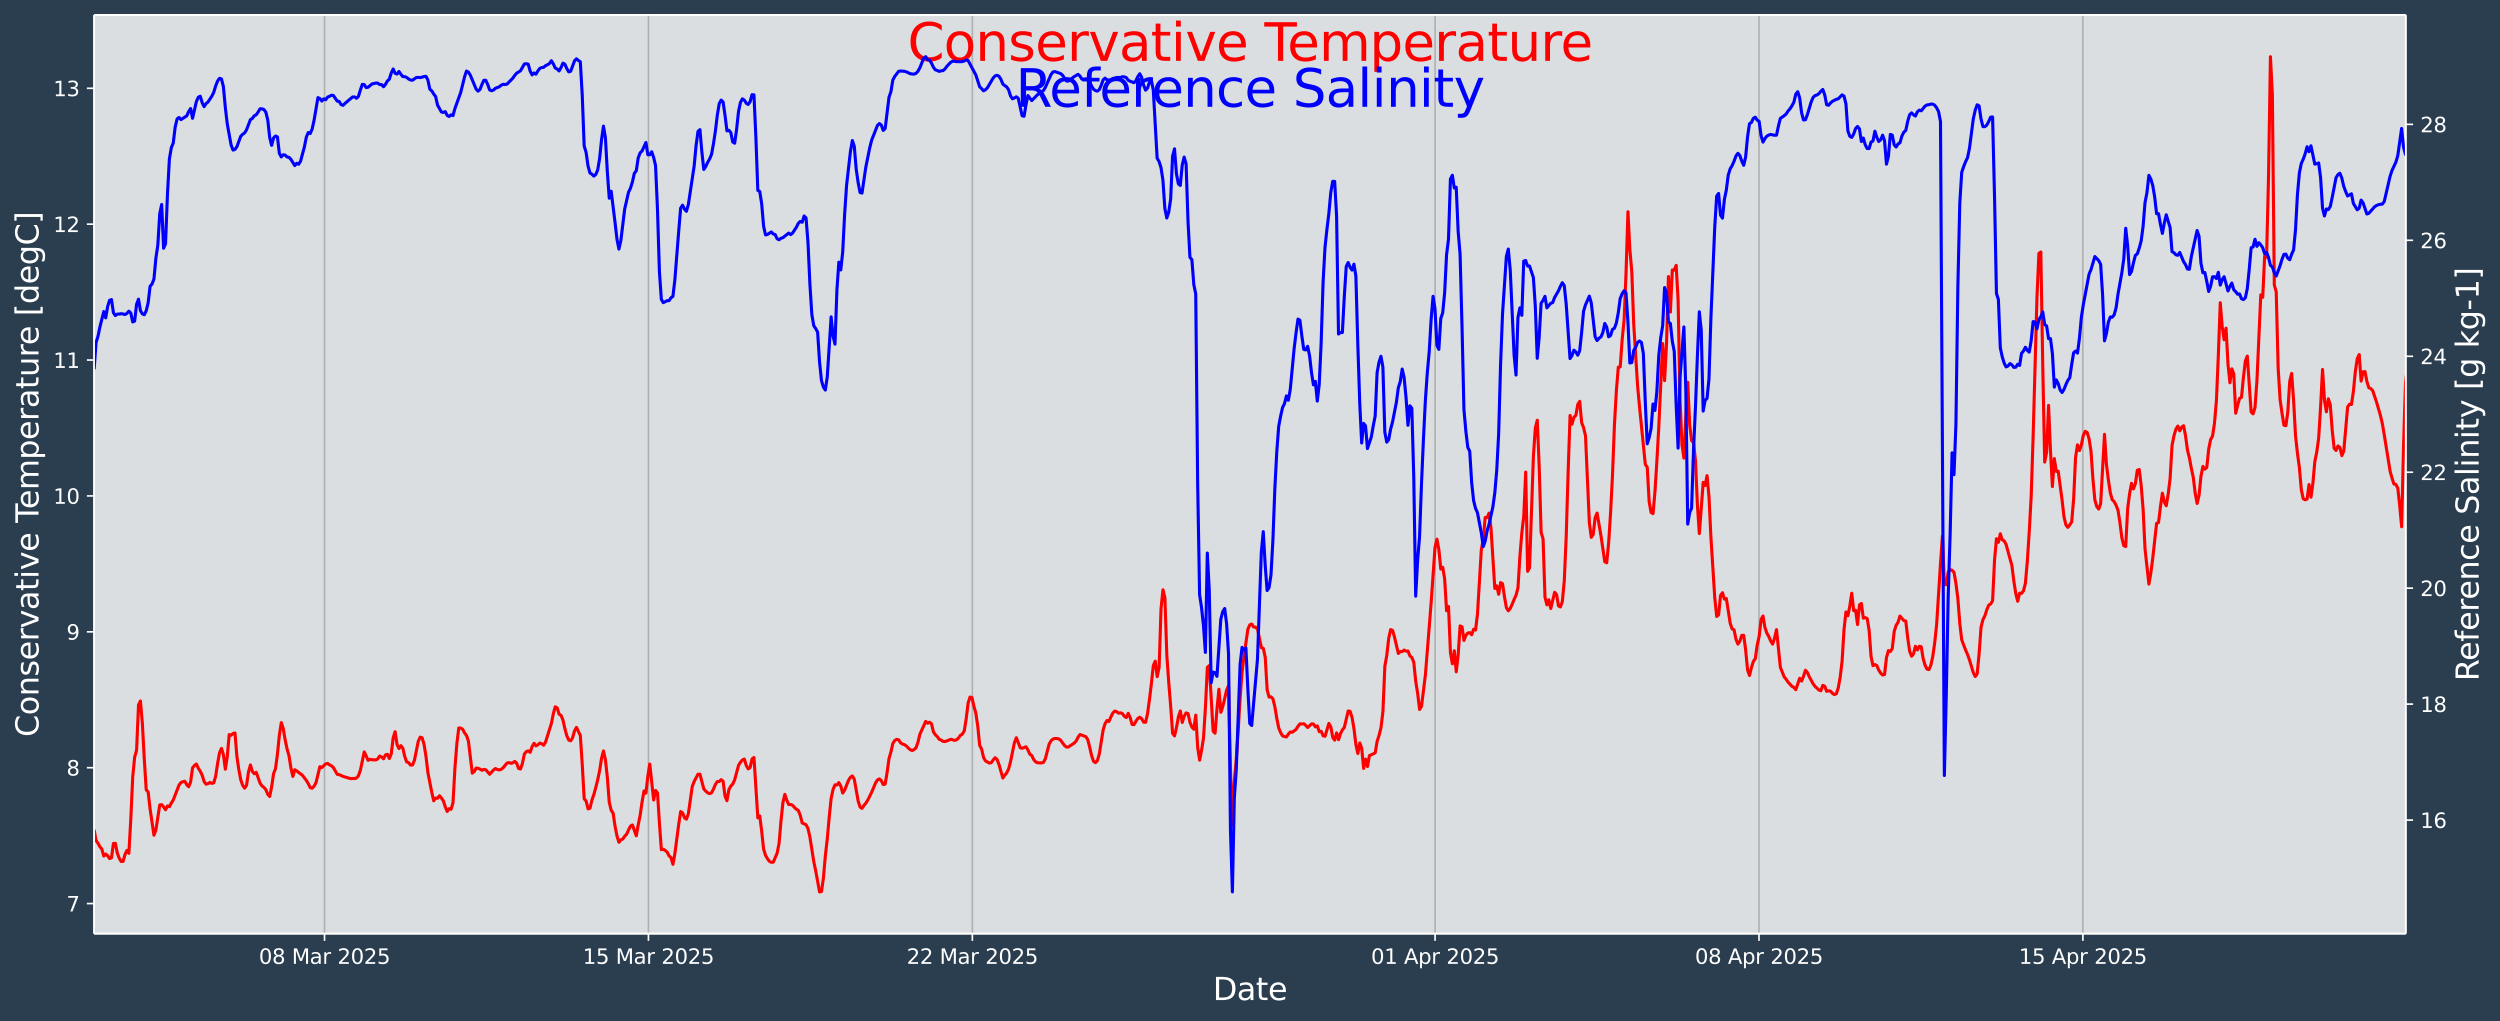
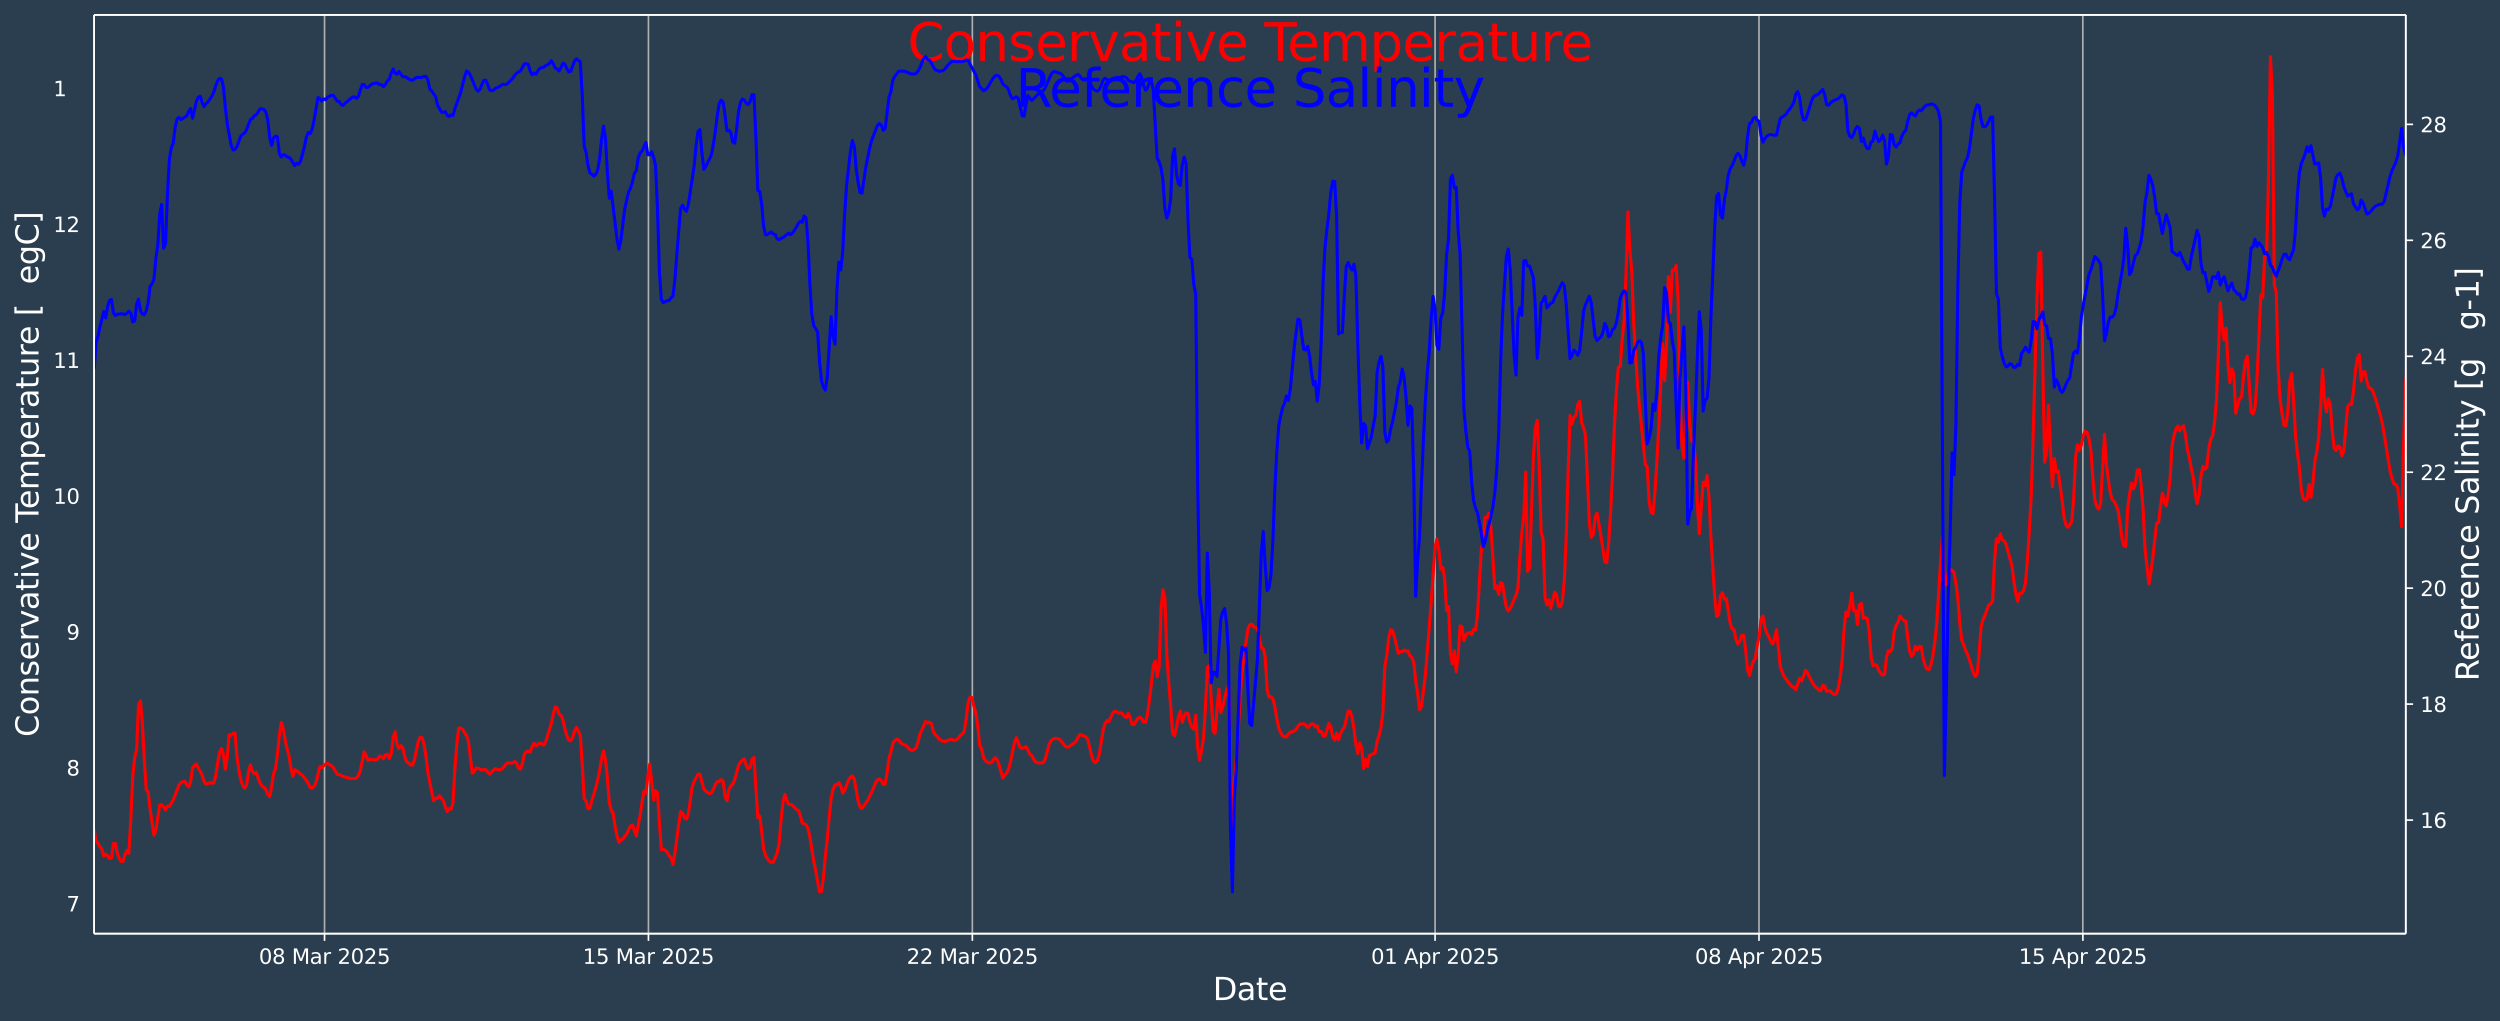
<svg xmlns="http://www.w3.org/2000/svg" xmlns:xlink="http://www.w3.org/1999/xlink" width="1206.9pt" height="493.12pt" version="1.1" viewBox="0 0 1206.9 493.12">
  <defs>
    <style type="text/css">*{stroke-linejoin: round; stroke-linecap: butt}</style>
  </defs>
  <g id="figure_1">
    <g id="patch_1">
      <path d="m0 493.12h1206.9v-493.12h-1206.9z" fill="#2b3e50" />
    </g>
    <g id="axes_1">
      <g id="patch_2">
-         <path d="m45.442 450.72h1116v-443.52h-1116z" fill="#dbdee1" />
+         <path d="m45.442 450.72h1116h-1116z" fill="#dbdee1" />
      </g>
      <g id="matplotlib.axis_1">
        <g id="xtick_1">
          <g id="line2d_1">
            <path d="m156.67 450.72v-443.52" clip-path="url(#p403ac28d02)" fill="none" stroke="#b0b0b0" stroke-linecap="square" stroke-width=".8" />
          </g>
          <g id="line2d_2">
            <defs>
              <path id="m2b1f4d4764" d="m0 0v3.5" stroke="#fff" stroke-width=".8" />
            </defs>
            <use x="156.67" y="450.72" fill="#ffffff" stroke="#ffffff" stroke-width=".8" xlink:href="#m2b1f4d4764" />
          </g>
          <g id="text_1">
            <g transform="translate(124.97 465.32) scale(.1 -.1)" fill="#fff">
              <defs>
                <path id="DejaVuSans-30" transform="scale(.016)" d="m2034 4250q-487 0-733-480-245-479-245-1442 0-959 245-1439 246-480 733-480 491 0 736 480 246 480 246 1439 0 963-246 1442-245 480-736 480zm0 500q785 0 1199-621 414-620 414-1801 0-1178-414-1799-414-620-1199-620-784 0-1198 620-414 621-414 1799 0 1181 414 1801 414 621 1198 621z" />
                <path id="DejaVuSans-38" transform="scale(.016)" d="m2034 2216q-450 0-708-241-257-241-257-662 0-422 257-663 258-241 708-241t709 242q260 243 260 662 0 421-258 662-257 241-711 241zm-631 268q-406 100-633 378-226 279-226 679 0 559 398 884 399 325 1092 325 697 0 1094-325t397-884q0-400-227-679-226-278-629-378 456-106 710-416 255-309 255-755 0-679-414-1042-414-362-1186-362-771 0-1186 362-414 363-414 1042 0 446 256 755 257 310 713 416zm-231 997q0-362 226-565 227-203 636-203 407 0 636 203 230 203 230 565 0 363-230 566-229 203-636 203-409 0-636-203-226-203-226-566z" />
                <path id="DejaVuSans-4d" transform="scale(.016)" d="m628 4666h941l1190-3175 1197 3175h941v-4666h-616v4097l-1203-3200h-634l-1203 3200v-4097h-613v4666z" />
                <path id="DejaVuSans-61" transform="scale(.016)" d="m2194 1759q-697 0-966-159t-269-544q0-306 202-486 202-179 548-179 479 0 768 339t289 901v128h-572zm1147 238v-1997h-575v531q-197-318-491-470t-719-152q-537 0-855 302-317 302-317 808 0 590 395 890 396 300 1180 300h807v57q0 397-261 614t-733 217q-300 0-585-72-284-72-546-216v532q315 122 612 182 297 61 578 61 760 0 1135-394 375-393 375-1193z" />
                <path id="DejaVuSans-72" transform="scale(.016)" d="m2631 2963q-97 56-211 82-114 27-251 27-488 0-749-317t-261-911v-1844h-578v3500h578v-544q182 319 472 473 291 155 707 155 59 0 131-8 72-7 159-23l3-590z" />
                <path id="DejaVuSans-32" transform="scale(.016)" d="m1228 531h2203v-531h-2962v531q359 372 979 998 621 627 780 809 303 340 423 576 121 236 121 464 0 372-261 606-261 235-680 235-297 0-627-103-329-103-704-313v638q381 153 712 231 332 78 607 78 725 0 1156-363 431-362 431-968 0-288-108-546-107-257-392-607-78-91-497-524-418-433-1181-1211z" />
                <path id="DejaVuSans-35" transform="scale(.016)" d="m691 4666h2478v-532h-1900v-1143q137 47 274 70 138 23 276 23 781 0 1237-428 457-428 457-1159 0-753-469-1171-469-417-1322-417-294 0-599 50-304 50-629 150v635q281-153 581-228t634-75q541 0 856 284 316 284 316 772 0 487-316 771-315 285-856 285-253 0-505-56-251-56-513-175v2344z" />
              </defs>
              <use xlink:href="#DejaVuSans-30" />
              <use transform="translate(63.623)" xlink:href="#DejaVuSans-38" />
              <use transform="translate(127.25)" xlink:href="#DejaVuSans-20" />
              <use transform="translate(159.03)" xlink:href="#DejaVuSans-4d" />
              <use transform="translate(245.31)" xlink:href="#DejaVuSans-61" />
              <use transform="translate(306.59)" xlink:href="#DejaVuSans-72" />
              <use transform="translate(347.71)" xlink:href="#DejaVuSans-20" />
              <use transform="translate(379.49)" xlink:href="#DejaVuSans-32" />
              <use transform="translate(443.12)" xlink:href="#DejaVuSans-30" />
              <use transform="translate(506.74)" xlink:href="#DejaVuSans-32" />
              <use transform="translate(570.36)" xlink:href="#DejaVuSans-35" />
            </g>
          </g>
        </g>
        <g id="xtick_2">
          <g id="line2d_3">
            <path d="m313.04 450.72v-443.52" clip-path="url(#p403ac28d02)" fill="none" stroke="#b0b0b0" stroke-linecap="square" stroke-width=".8" />
          </g>
          <g id="line2d_4">
            <use x="313.04" y="450.72" fill="#ffffff" stroke="#ffffff" stroke-width=".8" xlink:href="#m2b1f4d4764" />
          </g>
          <g id="text_2">
            <g transform="translate(281.34 465.32) scale(.1 -.1)" fill="#fff">
              <defs>
                <path id="DejaVuSans-31" transform="scale(.016)" d="m794 531h1031v3560l-1122-225v575l1116 225h631v-4135h1031v-531h-2687v531z" />
              </defs>
              <use xlink:href="#DejaVuSans-31" />
              <use transform="translate(63.623)" xlink:href="#DejaVuSans-35" />
              <use transform="translate(127.25)" xlink:href="#DejaVuSans-20" />
              <use transform="translate(159.03)" xlink:href="#DejaVuSans-4d" />
              <use transform="translate(245.31)" xlink:href="#DejaVuSans-61" />
              <use transform="translate(306.59)" xlink:href="#DejaVuSans-72" />
              <use transform="translate(347.71)" xlink:href="#DejaVuSans-20" />
              <use transform="translate(379.49)" xlink:href="#DejaVuSans-32" />
              <use transform="translate(443.12)" xlink:href="#DejaVuSans-30" />
              <use transform="translate(506.74)" xlink:href="#DejaVuSans-32" />
              <use transform="translate(570.36)" xlink:href="#DejaVuSans-35" />
            </g>
          </g>
        </g>
        <g id="xtick_3">
          <g id="line2d_5">
            <path d="m469.41 450.72v-443.52" clip-path="url(#p403ac28d02)" fill="none" stroke="#b0b0b0" stroke-linecap="square" stroke-width=".8" />
          </g>
          <g id="line2d_6">
            <use x="469.41" y="450.72" fill="#ffffff" stroke="#ffffff" stroke-width=".8" xlink:href="#m2b1f4d4764" />
          </g>
          <g id="text_3">
            <g transform="translate(437.71 465.32) scale(.1 -.1)" fill="#fff">
              <use xlink:href="#DejaVuSans-32" />
              <use transform="translate(63.623)" xlink:href="#DejaVuSans-32" />
              <use transform="translate(127.25)" xlink:href="#DejaVuSans-20" />
              <use transform="translate(159.03)" xlink:href="#DejaVuSans-4d" />
              <use transform="translate(245.31)" xlink:href="#DejaVuSans-61" />
              <use transform="translate(306.59)" xlink:href="#DejaVuSans-72" />
              <use transform="translate(347.71)" xlink:href="#DejaVuSans-20" />
              <use transform="translate(379.49)" xlink:href="#DejaVuSans-32" />
              <use transform="translate(443.12)" xlink:href="#DejaVuSans-30" />
              <use transform="translate(506.74)" xlink:href="#DejaVuSans-32" />
              <use transform="translate(570.36)" xlink:href="#DejaVuSans-35" />
            </g>
          </g>
        </g>
        <g id="xtick_4">
          <g id="line2d_7">
            <path d="m692.8 450.72v-443.52" clip-path="url(#p403ac28d02)" fill="none" stroke="#b0b0b0" stroke-linecap="square" stroke-width=".8" />
          </g>
          <g id="line2d_8">
            <use x="692.797" y="450.72" fill="#ffffff" stroke="#ffffff" stroke-width=".8" xlink:href="#m2b1f4d4764" />
          </g>
          <g id="text_4">
            <g transform="translate(661.88 465.32) scale(.1 -.1)" fill="#fff">
              <defs>
                <path id="DejaVuSans-41" transform="scale(.016)" d="m2188 4044-857-2322h1716l-859 2322zm-357 622h716l1778-4666h-656l-425 1197h-2103l-425-1197h-666l1781 4666z" />
                <path id="DejaVuSans-70" transform="scale(.016)" d="m1159 525v-1856h-578v4831h578v-531q182 312 458 463 277 152 661 152 638 0 1036-506 399-506 399-1331t-399-1332q-398-506-1036-506-384 0-661 152-276 152-458 464zm1957 1222q0 634-261 995t-717 361q-457 0-718-361t-261-995 261-995 718-361q456 0 717 361t261 995z" />
              </defs>
              <use xlink:href="#DejaVuSans-30" />
              <use transform="translate(63.623)" xlink:href="#DejaVuSans-31" />
              <use transform="translate(127.25)" xlink:href="#DejaVuSans-20" />
              <use transform="translate(159.03)" xlink:href="#DejaVuSans-41" />
              <use transform="translate(227.44)" xlink:href="#DejaVuSans-70" />
              <use transform="translate(290.92)" xlink:href="#DejaVuSans-72" />
              <use transform="translate(332.03)" xlink:href="#DejaVuSans-20" />
              <use transform="translate(363.82)" xlink:href="#DejaVuSans-32" />
              <use transform="translate(427.44)" xlink:href="#DejaVuSans-30" />
              <use transform="translate(491.06)" xlink:href="#DejaVuSans-32" />
              <use transform="translate(554.69)" xlink:href="#DejaVuSans-35" />
            </g>
          </g>
        </g>
        <g id="xtick_5">
          <g id="line2d_9">
            <path d="m849.17 450.72v-443.52" clip-path="url(#p403ac28d02)" fill="none" stroke="#b0b0b0" stroke-linecap="square" stroke-width=".8" />
          </g>
          <g id="line2d_10">
            <use x="849.167" y="450.72" fill="#ffffff" stroke="#ffffff" stroke-width=".8" xlink:href="#m2b1f4d4764" />
          </g>
          <g id="text_5">
            <g transform="translate(818.25 465.32) scale(.1 -.1)" fill="#fff">
              <use xlink:href="#DejaVuSans-30" />
              <use transform="translate(63.623)" xlink:href="#DejaVuSans-38" />
              <use transform="translate(127.25)" xlink:href="#DejaVuSans-20" />
              <use transform="translate(159.03)" xlink:href="#DejaVuSans-41" />
              <use transform="translate(227.44)" xlink:href="#DejaVuSans-70" />
              <use transform="translate(290.92)" xlink:href="#DejaVuSans-72" />
              <use transform="translate(332.03)" xlink:href="#DejaVuSans-20" />
              <use transform="translate(363.82)" xlink:href="#DejaVuSans-32" />
              <use transform="translate(427.44)" xlink:href="#DejaVuSans-30" />
              <use transform="translate(491.06)" xlink:href="#DejaVuSans-32" />
              <use transform="translate(554.69)" xlink:href="#DejaVuSans-35" />
            </g>
          </g>
        </g>
        <g id="xtick_6">
          <g id="line2d_11">
            <path d="m1005.5 450.72v-443.52" clip-path="url(#p403ac28d02)" fill="none" stroke="#b0b0b0" stroke-linecap="square" stroke-width=".8" />
          </g>
          <g id="line2d_12">
            <use x="1005.537" y="450.72" fill="#ffffff" stroke="#ffffff" stroke-width=".8" xlink:href="#m2b1f4d4764" />
          </g>
          <g id="text_6">
            <g transform="translate(974.62 465.32) scale(.1 -.1)" fill="#fff">
              <use xlink:href="#DejaVuSans-31" />
              <use transform="translate(63.623)" xlink:href="#DejaVuSans-35" />
              <use transform="translate(127.25)" xlink:href="#DejaVuSans-20" />
              <use transform="translate(159.03)" xlink:href="#DejaVuSans-41" />
              <use transform="translate(227.44)" xlink:href="#DejaVuSans-70" />
              <use transform="translate(290.92)" xlink:href="#DejaVuSans-72" />
              <use transform="translate(332.03)" xlink:href="#DejaVuSans-20" />
              <use transform="translate(363.82)" xlink:href="#DejaVuSans-32" />
              <use transform="translate(427.44)" xlink:href="#DejaVuSans-30" />
              <use transform="translate(491.06)" xlink:href="#DejaVuSans-32" />
              <use transform="translate(554.69)" xlink:href="#DejaVuSans-35" />
            </g>
          </g>
        </g>
        <g id="text_7">
          <g transform="translate(585.52 482.8) scale(.15 -.15)" fill="#fff">
            <defs>
              <path id="BitstreamVeraSans-Roman-44" transform="scale(.016)" d="m1259 4147v-3628h763q966 0 1414 437 448 438 448 1382 0 937-448 1373t-1414 436h-763zm-631 519h1297q1356 0 1990-564 635-564 635-1764 0-1207-638-1773-637-565-1987-565h-1297v4666z" />
              <path id="BitstreamVeraSans-Roman-61" transform="scale(.016)" d="m2194 1759q-697 0-966-159t-269-544q0-306 202-486 202-179 548-179 479 0 768 339t289 901v128h-572zm1147 238v-1997h-575v531q-197-318-491-470t-719-152q-537 0-855 302-317 302-317 808 0 590 395 890 396 300 1180 300h807v57q0 397-261 614t-733 217q-300 0-585-72-284-72-546-216v532q315 122 612 182 297 61 578 61 760 0 1135-394 375-393 375-1193z" />
              <path id="BitstreamVeraSans-Roman-74" transform="scale(.016)" d="m1172 4494v-994h1184v-447h-1184v-1900q0-428 117-550t477-122h590v-481h-590q-666 0-919 248-253 249-253 905v1900h-422v447h422v994h578z" />
              <path id="BitstreamVeraSans-Roman-65" transform="scale(.016)" d="m3597 1894v-281h-2644q38-594 358-905t892-311q331 0 642 81t618 244v-544q-310-131-635-200t-659-69q-838 0-1327 487-489 488-489 1320 0 859 464 1363 464 505 1252 505 706 0 1117-455 411-454 411-1235zm-575 169q-6 471-264 752-258 282-683 282-481 0-770-272t-333-766l2050 4z" />
            </defs>
            <use xlink:href="#BitstreamVeraSans-Roman-44" />
            <use transform="translate(77.002)" xlink:href="#BitstreamVeraSans-Roman-61" />
            <use transform="translate(138.28)" xlink:href="#BitstreamVeraSans-Roman-74" />
            <use transform="translate(177.49)" xlink:href="#BitstreamVeraSans-Roman-65" />
          </g>
        </g>
      </g>
      <g id="matplotlib.axis_2">
        <g id="ytick_1">
          <g id="line2d_13">
            <defs>
-               <path id="mc380b2358c" d="m0 0h-3.5" stroke="#fff" stroke-width=".8" />
-             </defs>
+               </defs>
            <use x="45.442" y="436.208" fill="#ffffff" stroke="#ffffff" stroke-width=".8" xlink:href="#mc380b2358c" />
          </g>
          <g id="text_8">
            <g transform="translate(32.08 440.01) scale(.1 -.1)" fill="#fff">
              <defs>
                <path id="DejaVuSans-37" transform="scale(.016)" d="m525 4666h3e3v-269l-1694-4397h-659l1594 4134h-2241v532z" />
              </defs>
              <use xlink:href="#DejaVuSans-37" />
            </g>
          </g>
        </g>
        <g id="ytick_2">
          <g id="line2d_14">
            <use x="45.442" y="370.611" fill="#ffffff" stroke="#ffffff" stroke-width=".8" xlink:href="#mc380b2358c" />
          </g>
          <g id="text_9">
            <g transform="translate(32.08 374.41) scale(.1 -.1)" fill="#fff">
              <use xlink:href="#DejaVuSans-38" />
            </g>
          </g>
        </g>
        <g id="ytick_3">
          <g id="line2d_15">
            <use x="45.442" y="305.015" fill="#ffffff" stroke="#ffffff" stroke-width=".8" xlink:href="#mc380b2358c" />
          </g>
          <g id="text_10">
            <g transform="translate(32.08 308.81) scale(.1 -.1)" fill="#fff">
              <defs>
                <path id="DejaVuSans-39" transform="scale(.016)" d="m703 97v575q238-113 481-172 244-59 479-59 625 0 954 420 330 420 377 1277-181-269-460-413-278-144-615-144-700 0-1108 423-408 424-408 1159 0 718 425 1152 425 435 1131 435 810 0 1236-621 427-620 427-1801 0-1103-524-1761-523-658-1407-658-238 0-482 47-243 47-506 141zm1256 1978q425 0 673 290 249 291 249 798 0 503-249 795-248 292-673 292t-673-292-248-795q0-507 248-798 248-290 673-290z" />
              </defs>
              <use xlink:href="#DejaVuSans-39" />
            </g>
          </g>
        </g>
        <g id="ytick_4">
          <g id="line2d_16">
            <use x="45.442" y="239.418" fill="#ffffff" stroke="#ffffff" stroke-width=".8" xlink:href="#mc380b2358c" />
          </g>
          <g id="text_11">
            <g transform="translate(25.717 243.22) scale(.1 -.1)" fill="#fff">
              <use xlink:href="#DejaVuSans-31" />
              <use transform="translate(63.623)" xlink:href="#DejaVuSans-30" />
            </g>
          </g>
        </g>
        <g id="ytick_5">
          <g id="line2d_17">
            <use x="45.442" y="173.821" fill="#ffffff" stroke="#ffffff" stroke-width=".8" xlink:href="#mc380b2358c" />
          </g>
          <g id="text_12">
            <g transform="translate(25.717 177.62) scale(.1 -.1)" fill="#fff">
              <use xlink:href="#DejaVuSans-31" />
              <use transform="translate(63.623)" xlink:href="#DejaVuSans-31" />
            </g>
          </g>
        </g>
        <g id="ytick_6">
          <g id="line2d_18">
            <use x="45.442" y="108.225" fill="#ffffff" stroke="#ffffff" stroke-width=".8" xlink:href="#mc380b2358c" />
          </g>
          <g id="text_13">
            <g transform="translate(25.717 112.02) scale(.1 -.1)" fill="#fff">
              <use xlink:href="#DejaVuSans-31" />
              <use transform="translate(63.623)" xlink:href="#DejaVuSans-32" />
            </g>
          </g>
        </g>
        <g id="ytick_7">
          <g id="line2d_19">
            <use x="45.442" y="42.628" fill="#ffffff" stroke="#ffffff" stroke-width=".8" xlink:href="#mc380b2358c" />
          </g>
          <g id="text_14">
            <g transform="translate(25.717 46.428) scale(.1 -.1)" fill="#fff">
              <defs>
-                 <path id="DejaVuSans-33" transform="scale(.016)" d="m2597 2516q453-97 707-404 255-306 255-756 0-690-475-1069-475-378-1350-378-293 0-604 58t-642 174v609q262-153 574-231 313-78 654-78 593 0 904 234t311 681q0 413-289 645-289 233-804 233h-544v519h569q465 0 712 186t247 536q0 359-255 551-254 193-729 193-260 0-557-57-297-56-653-174v562q360 100 674 150t592 50q719 0 1137-327 419-326 419-882 0-388-222-655t-631-370z" />
-               </defs>
+                 </defs>
              <use xlink:href="#DejaVuSans-31" />
              <use transform="translate(63.623)" xlink:href="#DejaVuSans-33" />
            </g>
          </g>
        </g>
        <g id="text_15">
          <g transform="translate(18.598 355.76) rotate(-90) scale(.15 -.15)" fill="#fff">
            <defs>
              <path id="BitstreamVeraSans-Roman-43" transform="scale(.016)" d="m4122 4306v-665q-319 297-680 443-361 147-767 147-800 0-1225-489t-425-1414q0-922 425-1411t1225-489q406 0 767 147t680 444v-660q-331-225-702-338-370-112-782-112-1060 0-1670 648-609 649-609 1771 0 1125 609 1773 610 649 1670 649 418 0 788-111 371-111 696-333z" />
              <path id="BitstreamVeraSans-Roman-6f" transform="scale(.016)" d="m1959 3097q-462 0-731-361t-269-989 267-989q268-361 733-361 460 0 728 362 269 363 269 988 0 622-269 986-268 364-728 364zm0 487q750 0 1178-488 429-487 429-1349 0-859-429-1349-428-489-1178-489-753 0-1180 489-426 490-426 1349 0 862 426 1349 427 488 1180 488z" />
              <path id="BitstreamVeraSans-Roman-6e" transform="scale(.016)" d="m3513 2113v-2113h-575v2094q0 497-194 743-194 247-581 247-466 0-735-297-269-296-269-809v-1978h-578v3500h578v-544q207 316 486 472 280 156 646 156 603 0 912-373 310-373 310-1098z" />
              <path id="BitstreamVeraSans-Roman-73" transform="scale(.016)" d="m2834 3397v-544q-243 125-506 187-262 63-544 63-428 0-642-131t-214-394q0-200 153-314t616-217l197-44q612-131 870-370t258-667q0-488-386-773-386-284-1061-284-281 0-586 55t-642 164v594q319-166 628-249 309-82 613-82 406 0 624 139 219 139 219 392 0 234-158 359-157 125-692 241l-200 47q-534 112-772 345-237 233-237 639 0 494 350 762 350 269 994 269 318 0 599-47 282-46 519-140z" />
              <path id="BitstreamVeraSans-Roman-72" transform="scale(.016)" d="m2631 2963q-97 56-211 82-114 27-251 27-488 0-749-317t-261-911v-1844h-578v3500h578v-544q182 319 472 473 291 155 707 155 59 0 131-8 72-7 159-23l3-590z" />
              <path id="BitstreamVeraSans-Roman-76" transform="scale(.016)" d="m191 3500h609l1094-2937 1094 2937h609l-1313-3500h-781l-1312 3500z" />
              <path id="BitstreamVeraSans-Roman-69" transform="scale(.016)" d="m603 3500h575v-3500h-575v3500zm0 1363h575v-729h-575v729z" />
              <path id="BitstreamVeraSans-Roman-54" transform="scale(.016)" d="m-19 4666h3947v-532h-1656v-4134h-634v4134h-1657v532z" />
              <path id="BitstreamVeraSans-Roman-6d" transform="scale(.016)" d="m3328 2828q216 388 516 572t706 184q547 0 844-383 297-382 297-1088v-2113h-578v2094q0 503-179 746-178 244-543 244-447 0-707-297-259-296-259-809v-1978h-578v2094q0 506-178 748t-550 242q-441 0-701-298-259-298-259-808v-1978h-578v3500h578v-544q197 322 472 475t653 153q382 0 649-194 267-193 395-562z" />
              <path id="BitstreamVeraSans-Roman-70" transform="scale(.016)" d="m1159 525v-1856h-578v4831h578v-531q182 312 458 463 277 152 661 152 638 0 1036-506 399-506 399-1331t-399-1332q-398-506-1036-506-384 0-661 152-276 152-458 464zm1957 1222q0 634-261 995t-717 361q-457 0-718-361t-261-995 261-995 718-361q456 0 717 361t261 995z" />
              <path id="BitstreamVeraSans-Roman-75" transform="scale(.016)" d="m544 1381v2119h575v-2097q0-497 193-746 194-248 582-248 465 0 735 297 271 297 271 810v1984h575v-3500h-575v538q-209-319-486-474-276-155-642-155-603 0-916 375-312 375-312 1097z" />
              <path id="BitstreamVeraSans-Roman-5b" transform="scale(.016)" d="m550 4863h1325v-447h-750v-4813h750v-447h-1325v5707z" />
-               <path id="BitstreamVeraSans-Roman-64" transform="scale(.016)" d="m2906 2969v1894h575v-4863h-575v525q-181-312-458-464-276-152-664-152-634 0-1033 506-398 507-398 1332t398 1331q399 506 1033 506 388 0 664-152 277-151 458-463zm-1959-1222q0-634 261-995t717-361 718 361q263 361 263 995t-263 995q-262 361-718 361t-717-361-261-995z" />
              <path id="BitstreamVeraSans-Roman-67" transform="scale(.016)" d="m2906 1791q0 625-258 968-257 344-723 344-462 0-720-344-258-343-258-968 0-622 258-966t720-344q466 0 723 344 258 344 258 966zm575-1357q0-893-397-1329-396-436-1215-436-303 0-572 45t-522 139v559q253-137 500-202 247-66 503-66 566 0 847 295t281 892v285q-178-310-456-463t-666-153q-643 0-1037 490-394 491-394 1301 0 812 394 1302 394 491 1037 491 388 0 666-153t456-462v531h575v-3066z" />
              <path id="BitstreamVeraSans-Roman-5d" transform="scale(.016)" d="m1947 4863v-5707h-1325v447h747v4813h-747v447h1325z" />
            </defs>
            <use xlink:href="#BitstreamVeraSans-Roman-43" />
            <use transform="translate(69.824)" xlink:href="#BitstreamVeraSans-Roman-6f" />
            <use transform="translate(131.01)" xlink:href="#BitstreamVeraSans-Roman-6e" />
            <use transform="translate(194.38)" xlink:href="#BitstreamVeraSans-Roman-73" />
            <use transform="translate(246.48)" xlink:href="#BitstreamVeraSans-Roman-65" />
            <use transform="translate(308.01)" xlink:href="#BitstreamVeraSans-Roman-72" />
            <use transform="translate(349.12)" xlink:href="#BitstreamVeraSans-Roman-76" />
            <use transform="translate(408.3)" xlink:href="#BitstreamVeraSans-Roman-61" />
            <use transform="translate(469.58)" xlink:href="#BitstreamVeraSans-Roman-74" />
            <use transform="translate(508.79)" xlink:href="#BitstreamVeraSans-Roman-69" />
            <use transform="translate(536.57)" xlink:href="#BitstreamVeraSans-Roman-76" />
            <use transform="translate(595.75)" xlink:href="#BitstreamVeraSans-Roman-65" />
            <use transform="translate(657.28)" xlink:href="#BitstreamVeraSans-Roman-20" />
            <use transform="translate(689.06)" xlink:href="#BitstreamVeraSans-Roman-54" />
            <use transform="translate(733.15)" xlink:href="#BitstreamVeraSans-Roman-65" />
            <use transform="translate(794.67)" xlink:href="#BitstreamVeraSans-Roman-6d" />
            <use transform="translate(892.08)" xlink:href="#BitstreamVeraSans-Roman-70" />
            <use transform="translate(955.56)" xlink:href="#BitstreamVeraSans-Roman-65" />
            <use transform="translate(1017.1)" xlink:href="#BitstreamVeraSans-Roman-72" />
            <use transform="translate(1058.2)" xlink:href="#BitstreamVeraSans-Roman-61" />
            <use transform="translate(1119.5)" xlink:href="#BitstreamVeraSans-Roman-74" />
            <use transform="translate(1158.7)" xlink:href="#BitstreamVeraSans-Roman-75" />
            <use transform="translate(1222.1)" xlink:href="#BitstreamVeraSans-Roman-72" />
            <use transform="translate(1260.9)" xlink:href="#BitstreamVeraSans-Roman-65" />
            <use transform="translate(1322.4)" xlink:href="#BitstreamVeraSans-Roman-20" />
            <use transform="translate(1354.2)" xlink:href="#BitstreamVeraSans-Roman-5b" />
            <use transform="translate(1393.2)" xlink:href="#BitstreamVeraSans-Roman-64" />
            <use transform="translate(1456.7)" xlink:href="#BitstreamVeraSans-Roman-65" />
            <use transform="translate(1518.2)" xlink:href="#BitstreamVeraSans-Roman-67" />
            <use transform="translate(1581.7)" xlink:href="#BitstreamVeraSans-Roman-43" />
            <use transform="translate(1651.6)" xlink:href="#BitstreamVeraSans-Roman-5d" />
          </g>
        </g>
      </g>
      <g id="line2d_20">
        <path d="m45.442 400.6 0.931 5.172 0.931 1.306 0.931 1.697 0.931 1.117 0.931 3.378 0.931-0.963 0.931 0.799 0.931 1.376 0.931-0.371 0.931-6.918 0.931-0.072 0.931 4.674 0.931 2.54 0.931 1.536 0.931-0.024 0.931-3.318 0.931-1.99 0.931 1.399 0.931-16.433 0.931-20.416 0.931-9.584 0.931-3.355 0.931-21.848 0.931-1.903 0.931 10.897 0.931 17.298 0.931 14.708 0.931 1.046 0.931 8.224 1.862 12.63 0.931-2.418 1.862-12.195 0.931-0.131 0.931 1.063 0.931 1.391 0.931-1.827 0.931 0.361 0.931-1.766 0.931-1.457 2.792-7.217 0.931-1.212 0.931-0.419 0.931-0.214 0.931 1.636 0.931 1.007 0.931-2.297 0.931-6.779 0.931-1.201 0.931-0.7 0.931 2.058 0.931 1.419 0.931 1.952 0.931 3.024 0.931 1.263 0.931-0.236 0.931-0.57 0.931 0.431 0.931-0.246 0.931-3.263 0.931-6.207 0.931-5.097 0.931-2.062 0.931 3.011 0.931 7.021 0.931-6.057 0.931-10.66 0.931 0.333 0.931-0.854 0.931-0.252 0.931 11.423 0.931 6.339 0.931 4.877 0.931 2.668 0.931 1.344 0.931-1.407 0.931-6.453 0.931-3.363 0.931 3.13 0.931 1.118 0.931-0.691 1.862 5.227 0.931 1.35 0.931 0.68 0.931 1.131 0.931 2.26 0.931 1.053 0.931-4.682 0.931-6.361 0.931-2.377 0.931-7.043 0.931-9.179 0.931-6.041 0.931 2.827 0.931 5.521 0.931 4.37 0.931 3.276 0.931 5.936 0.931 4.041 0.931-3.234 0.931 0.603 2.792 2.136 1.862 2.436 0.931 1.576 0.931 1.876 0.931 0.286 0.931-0.96 0.931-1.736 1.862-7.683 0.931 0.425 1.862-1.761 0.931-0.218 0.931 0.65 0.931 0.47 0.931 0.86 1.862 3.259 0.931 0.136 1.862 0.863 3.723 1.095 0.931-0.091 0.931 0.021 0.931-0.222 0.931-1.129 0.931-2.631 1.862-8.862 0.931 1.911 0.931 2.171 0.931-0.509 0.931 0.212 1.862 0.073 0.931-0.451 0.931-1.434 0.931 0.477 0.931 0.881 0.931-1.875 0.931-0.311 0.931 2.037 0.931-2.204 0.931-7.797 0.931-2.943 0.931 6.191 0.931 1.958 0.931-1.407 0.931 1.244 0.931 3.997 0.931 2.607 0.931 0.387 0.931 1.146 0.931-0.037 0.931-2.215 1.862-9.211 0.931-2.03 0.931 0.326 0.931 3.145 0.931 5.761 0.931 7.929 1.862 9.405 0.931 4.164 0.931-1.322 0.931 0.109 0.931-1.22 0.931 1.117 0.931 1.355 0.931 2.844 0.931 2.289 0.931-1.359 0.931 0.315 0.931-3.156 0.931-16.696 0.931-11.849 0.931-7.553 0.931 0.025 0.931 0.58 0.931 1.738 0.931 1.235 0.931 2.743 1.862 15.455 0.931-0.695 0.931-1.748 0.931 0.112 0.931 0.375 0.931 0.567 0.931-0.411 0.931 0.169 1.862 2.181 1.862-2.055 0.931-0.705 0.931 0.437 0.931 0.225 0.931-0.275 0.931-0.78 1.862-2.259 0.931-0.212 0.931 0.313 0.931-0.202 0.931-0.694 0.931 0.846 0.931 2.536 0.931 0.293 0.931-2.75 0.931-4.49 0.931-1.156 0.931-0.364 0.931 0.695 0.931-2.702 0.931-1.677 0.931 1.268 0.931-0.516 0.931-0.85 0.931 0.355 0.931 0.686 0.931-1.565 1.862-5.984 0.931-2.912 0.931-4.734 0.931-3.357 0.931 0.518 0.931 3.053 0.931 0.573 0.931 2.26 0.931 4.197 0.931 3.377 0.931 2.084 0.931 0.37 0.931-1.475 0.931-3.339 0.931-1.669 1.862 3.892 0.931 14.048 0.931 16.512 0.931 1.093 0.931 3.785 0.931-0.305 0.931-3.897 0.931-2.702 0.931-3.358 0.931-3.781 0.931-4.355 0.931-6.047 0.931-3.516 0.931 4.235 0.931 8.562 0.931 12.043 0.931 3.806 0.931 1.389 0.931 6.372 0.931 4.628 0.931 3.066 0.931-1.187 0.931-0.356 0.931-1.412 0.931-0.922 0.931-2.11 0.931-1.82 0.931-0.551 1.862 5.236 0.931-5.277 0.931-4.637 0.931-6.433 0.931-5.313 0.931 1.049 0.931-8.267 0.931-5.76 1.862 17.332 0.931-4.591 0.931 1.199 0.931 14.683 0.931 12.728 0.931-0.234 0.931 0.563 0.931 0.822 0.931 1.802 0.931 0.853 0.931 3.234 0.931-5.136 1.862-14.223 0.931-6.119 0.931 0.641 0.931 2.394 0.931 0.637 0.931-2.651 1.862-13.056 0.931-2.497 1.862-3.486 0.931-0.001 1.862 7.114 0.931 1.059 0.931 0.796 0.931 0.405 0.931-0.378 0.931-1.771 0.931-2.283 0.931-1.395 0.931-0.03 0.931-0.877 0.931 0.755 0.931 7.213 0.931 2.183 0.931-5.357 0.931-1.669 0.931-1.012 0.931-2.067 1.862-6.935 0.931-1.522 0.931-1.092 0.931-0.44 0.931 3.043 0.931 1.693 0.931-0.635 0.931-4.132 0.931-0.74 1.862 29.145 0.931-0.931 0.931 7.376 0.931 8.662 0.931 3 0.931 1.613 0.931 1.284 0.931 0.437 0.931-0.038 1.862-4.357 0.931-4.616 0.931-10.869 0.931-8.901 0.931-4.017 0.931 2.81 0.931 2.109 0.931 0.003 0.931 0.321 0.931 1.103 0.931 0.841 0.931 0.581 0.931 2.399 0.931 3.663 1.862 0.84 0.931 1.818 0.931 4.182 1.862 11.812 0.931 4.463 1.862 10.167 0.931-0.196 0.931-6.508 0.931-10.738 0.931-8.194 0.931-10.444 0.931-9.065 0.931-4.32 0.931-2.223 0.931 0.062 0.931-1.142 0.931 1.659 0.931 3.383 0.931-1.421 1.862-4.71 0.931-1.515 0.931-0.626 0.931 1.599 1.862 10.485 0.931 2.955 0.931 0.602 0.931-1.388 0.931-1.12 0.931-1.465 1.862-3.79 1.862-4.429 0.931-1.499 0.931-0.511 0.931 0.815 0.931 1.913 0.931-0.232 0.931-5.566 0.931-6.741 0.931-3.229 0.931-4.11 0.931-1.418 0.931-0.522 0.931 0.23 0.931 1.44 0.931 0.602 0.931 0.285 0.931 0.647 0.931 0.987 0.931 0.798 0.931 0.393 0.931-0.462 0.931-0.855 0.931-2.644 0.931-3.881 2.792-6.201 0.931 0.882 0.931-0.488 0.931 0.675 0.931 3.95 0.931 1.404 0.931 0.889 0.931 1.305 0.931 0.368 0.931 0.656 0.931 0.09 1.862-0.694 0.931-0.431 1.862 0.534 0.931-0.236 0.931-0.886 0.931-1.301 0.931-0.581 0.931-1.541 0.931-5.834 0.931-7.658 0.931-2.861 0.931 0.265 0.931 4.214 0.931 3.276 0.931 6.324 0.931 9.289 0.931 1.729 0.931 4.09 0.931 1.626 1.862 1.06 0.931-0.193 0.931-1.321 0.931-1.081 0.931 0.84 0.931 2.453 1.862 6.513 0.931-1.341 0.931-1.139 0.931-1.9 0.931-3.602 1.862-9.081 0.931-2.393 1.862 4.823 0.931 0.284 1.862-0.751 0.931 1.551 0.931 2.042 0.931 0.639 0.931 1.94 0.931 1.14 0.931 0.427 1.862 0.085 0.931-0.242 0.931-1.693 1.862-7.137 0.931-1.634 0.931-0.826 0.931-0.302 0.931 0.043 0.931 0.175 0.931 0.685 1.862 2.541 0.931 0.733 0.931-0.053 2.792-1.897 0.931-0.94 0.931-1.897 0.931-1.286 2.792 1.027 0.931 1.367 0.931 3.645 0.931 4.128 0.931 2.723 0.931 0.697 0.931-0.967 0.931-3.192 1.862-11.684 0.931-3.022 0.931-1.496 0.931 0.489 0.931-2.183 0.931-1.89 0.931-0.967 0.931 0.323 0.931 0.699 0.931-0.19 0.931 0.421 0.931 1.289 0.931 0.583 0.931-2.029 0.931 2.056 0.931 3.295 0.931 0.127 0.931-1.677 0.931-1.355 0.931-0.572 0.931 0.763 0.931 1.637 0.931 0.045 0.931-4.111 0.931-6.862 0.931-7.726 0.931-8.692 0.931-2.114 0.931 7.491 0.931-4.511 0.931-28.415 0.931-9.006 0.931 3.844 0.931 27.876 0.931 13.126 0.931 11.439 0.931 13.025 0.931 1.214 0.931-4.09 0.931-5.023 0.931-2.913 0.931 5.533 0.931-3.053 0.931-1.558 0.931 0.339 0.931 4.227 0.931 2.319 0.931 0.993 0.931-6.795 0.931 15.756 0.931 5.957 0.931-4.76 0.931-5.879 0.931-14.73 0.931-19.436 0.931-0.812 1.862 31.657 0.931 0.98 0.931-11.677 0.931-9.536 0.931 11.126 0.931-2.786 1.862-8.034 0.931-2.004 0.931 40.883 0.931 26.584 0.931-21.459 0.931-10.821 0.931-13.943 0.931-15.653 0.931-12.113 0.931-7.88 1.862-12.887 0.931-2.123 0.931-0.391 0.931 1.452 0.931 0.043 0.931 0.973 1.862 8.915 0.931 0.345 0.931 4.362 0.931 15.71 0.931 3.463 0.931-0.122 0.931 1.012 0.931 3.811 0.931 5.616 0.931 4.613 0.931 2.289 0.931 1.519 0.931 0.337 0.931 0.16 0.931-1.385 0.931-1.012 0.931 0.153 1.862-1.412 0.931-1.514 0.931-1.123 0.931 0.033 0.931-0.104 0.931 0.789 0.931 1.028 1.862-1.736 0.931 0.051 0.931 1.373 0.931-0.468 0.931 2.807 0.931-0.189 0.931 2.155 0.931 0.228 1.862-6.182 0.931 1.68 0.931 5.038 0.931 1.34 0.931-3.497 0.931 3.268 0.931-2.902 0.931-1.811 0.931-1.197 1.862-7.938 0.931 0.192 0.931 2.918 0.931 5.512 0.931 7.662 0.931 4.237 0.931-5.088 0.931 2.542 0.931 9.752 0.931-4.482 0.931 3.564 0.931-5.272 1.862-0.838 0.931-0.495 0.931-5.583 0.931-2.862 0.931-3.682 0.931-7.811 0.931-21.907 0.931-5.202 0.931-8.251 0.931-4.195 0.931 0.409 0.931 3.236 1.862 7.88 0.931-0.923 0.931 0.001 0.931-0.721 0.931 0.543 0.931-0.089 0.931 2.382 0.931 0.721 0.931 2.368 0.931 9.181 0.931 5.785 0.931 7.798 0.931-1.595 1.862-14.944 1.862-23.316 0.931-11.803 1.862-26.477 0.931-4.091 0.931 5.054 0.931 9.386 0.931-0.88 0.931 5.599 0.931 15.395 0.931-2.035 0.931 22.259 0.931 5.384 0.931-6.313 0.931 10.172 0.931-8.039 0.931-14.095 0.931 0.404 0.931 6.608 0.931-2.448 0.931-1.129 0.931-0.208 0.931 1.02 0.931-2.635 0.931 0.362 0.931-7.521 1.862-31.219 0.931-5.015 0.931-10.588 0.931 0.047 0.931-2.139 0.931 7.045 1.862 29.33 0.931-1.257 0.931 4.065 0.931-5.662 0.931 0.555 0.931 6.281 0.931 5.265 0.931 1.55 0.931-1.202 0.931-1.974 0.931-2.341 0.931-2.038 0.931-3.562 0.931-15.153 0.931-11.377 0.931-8.066 0.931-21.267 0.931 47.893 0.931-1.71 1.862-53.96 0.931-13.585 0.931-3.671 0.931 22.452 0.931 31.671 0.931 3.108 0.931 28.129 0.931 3.764 0.931-2.43 0.931 4.193 1.862-7.829 0.931 1.092 0.931 5.487 0.931 0.487 0.931-2.605 0.931-10.007 0.931-21.391 0.931-31.351 0.931-27.079 0.931 4.228 0.931-3.358 0.931-0.893 0.931-5.321 0.931-1.462 0.931 10.28 0.931 2.374 0.931 3.975 1.862 42.059 0.931 6.972 0.931-1.422 0.931-8.171 0.931-2.117 1.862 10.85 1.862 12.638 0.931 0.487 0.931-9.668 0.931-14.554 0.931-18.125 0.931-24.265 0.931-16.419 0.931-11.391 0.931-0.141 0.931-13.165 0.931-9.363 0.931-22.568 0.931-29.784 0.931 18.349 0.931 10.613 0.931 25.383 1.862 29.693 0.931 10.162 2.792 27.776 0.931 1.31 0.931 16.75 0.931 5.123 0.931 0.582 0.931-10.568 0.931-14.857 0.931-16.786 1.862-39.885 0.931 17.854 0.931-17.947 0.931-32.285 0.931 17.166 0.931-20.342 0.931 0.074 0.931-2.298 0.931 16.935 0.931 48.104 0.931 21.67 0.931 6.32 0.931-19.511 0.931-17.091 0.931 20.68 0.931 7.532 0.931 0.881 0.931 8.701 0.931 21.398 0.931 13.861 1.862-24.714 0.931 1.512 0.931-4.769 0.931 10.138 0.931 19.588 1.862 29.27 0.931 8.983 0.931-0.81 0.931-9.339 0.931-1.3 0.931 3.097 0.931-0.294 1.862 11.926 0.931 2.748 0.931 0.423 0.931 4.586 0.931 2.311 0.931-1.371 0.931-2.855 0.931 5e-4 0.931 7.005 0.931 9.677 0.931 2.687 0.931-3.803 0.931-2.964 0.931-1.314 0.931-6.608 0.931-4.185 0.931-8.213 0.931-1.604 0.931 5.538 0.931 2.729 0.931 1.627 0.931 2.201 0.931 1.461 0.931-2.938 0.931-4.055 1.862 18.189 1.862 4.645 0.931 1.123 0.931 1.384 1.862 2.034 0.931 0.517 0.931 1.104 1.862-5.505 0.931 1.348 0.931-2.306 0.931-2.915 0.931 1.053 0.931 2.106 1.862 3.401 0.931 1.25 1.862 1.733 0.931 0.337 0.931-2.59 0.931 0.39 0.931 2.492 0.931-0.286 0.931 0.208 0.931 1.039 0.931 0.602 0.931-0.371 0.931-2.826 0.931-5.147 0.931-7.814 0.931-15.297 0.931-8.406 0.931 1.784 0.931-4.65 0.931-6.206 0.931 8.42 0.931-0.192 0.931 6.893 0.931-9.459 0.931-0.726 0.931 7.112 0.931-0.286 0.931 0.479 0.931 5.681 0.931 12.553 0.931 4.518 0.931-0.526 0.931 0.435 0.931 2.243 0.931 1.441 0.931 0.903 0.931-0.226 0.931-8.196 0.931-3.343 0.931 0.459 0.931-1.484 0.931-8.243 0.931-2.956 0.931-1.464 0.931-3.01 1.862 2.189 0.931 0.231 0.931 8.005 0.931 6.558 0.931 2.42 0.931-1.124 0.931-3.672 0.931 1.778 0.931-1.772 0.931 0.196 0.931 5.646 0.931 3.282 0.931 1.863 0.931 0.265 0.931-2.112 0.931-4.269 0.931-6.632 0.931-8.854 1.862-29.41 0.931-13.142 0.931 23.321 0.931 0.121 0.931-6.039 0.931-1.271 0.931 0.321 0.931 1.036 0.931 5.316 0.931 7.326 0.931 12.08 0.931 7.814 1.862 4.942 0.931 2.12 0.931 2.607 1.862 6.164 0.931 1.901 0.931-1.242 0.931-9.665 0.931-12.841 0.931-3.756 0.931-1.804 0.931-2.926 0.931-2.24 0.931-0.546 0.931-1.572 0.931-19.485 0.931-10.444 0.931 1.704 0.931-4.118 0.931 2.963 0.931 0.473 0.931 1.764 1.862 6.8 0.931 3.327 0.931 7.455 0.931 6.029 0.931 3.783 0.931-3.909 0.931 0.11 0.931-1.212 0.931-3.608 0.931-10.678 0.931-14.386 0.931-16.943 0.931-28.783 1.862-67.321 0.931-21.195 0.931-0.693 0.931 55.073 0.931 46.37 0.931-4.798 0.931-22.573 0.931 21.882 0.931 17.309 0.931-13.512 0.931 6.175 0.931-0.098 1.862 13.807 0.931 8.246 0.931 3.871 0.931 1.181 0.931-1.183 0.931-1.429 0.931-11.064 0.931-20.166 0.931-5.965 0.931 2.741 0.931-2.671 0.931-4.604 0.931-2.002 0.931 0.545 0.931 3.053 0.931 5.994 0.931 13.425 0.931 10.075 0.931 3.233 0.931 1.194 0.931-2.603 1.862-33.474 0.931 14.514 0.931 7.426 0.931 6.247 0.931 3.379 0.931 0.883 0.931 1.778 0.931 2.42 0.931 6.018 0.931 7.327 0.931 3.765 0.931 0.412 0.931-18.282 0.931-7.224 0.931-5.03 0.931 2.712 0.931-2.534 0.931-6.487 0.931-0.335 0.931 7.655 0.931 11.422 0.931 19.281 1.862 16.93 0.931-5.253 0.931-7.174 1.862-16.889 0.931-0.349 0.931-7.722 0.931-6.466 0.931 4.241 0.931 1.833 0.931-5.558 0.931-7.685 0.931-15.862 0.931-4.71 0.931-3.143 0.931-1.519 0.931 2.293 0.931-1.785 0.931-0.679 0.931 4.923 0.931 6.857 0.931 3.751 0.931 5.041 0.931 4.301 0.931 7.686 0.931 4.954 0.931-3.903 0.931-9.255 0.931-4.727 0.931 1.355 0.931-0.817 0.931-8.918 0.931-4.588 0.931-1.704 0.931-6.207 0.931-10.88 0.931-22.023 0.931-25.235 0.931 11.64 0.931 6.244 0.931-5.591 0.931 17.37 0.931 8.975 0.931-6.728 0.931 2.498 0.931 18.923 0.931-3.849 0.931-3.266 0.931-0.556 0.931-9.646 0.931-7.914 0.931-2.319 1.862 26.967 0.931 0.9 0.931-3.065 0.931-12.967 1.862-41.394 0.931 1.168 0.931-19.898 0.931 0.509 0.931-38.516 0.931-58.239 0.931 18.37 0.931 91.823 0.931 3.337 0.931 36.83 0.931 15.18 0.931 6.596 0.931 5.749 0.931 0.241 0.931-6.698 0.931-14.77 0.931-3.741 0.931 13.005 0.931 17.066 0.931 8.481 0.931 6.877 0.931 10.717 0.931 4.325 0.931 0.521 0.931-0.356 0.931-7.023 0.931 6.124 0.931-6.717 0.931-10.532 0.931-4.54 0.931-6.808 0.931-15.209 0.931-17.856 0.931 14.899 0.931 5.537 0.931-6.274 0.931 2.796 0.931 12.212 0.931 8.806 0.931 1.121 0.931-2.181 0.931 0.684 0.931 3.997 0.931-2.178 1.862-21.342 0.931-1.326 0.931 0.132 0.931-6.382 0.931-9.544 0.931-6.247 0.931-1.927 0.931 12.82 0.931-4.464 0.931-0.131 0.931 4.853 0.931 2.97 0.931 0.371 0.931 1.005 1.862 5.568 1.862 6.394 0.931 4.005 0.931 5.436 1.862 11.586 0.931 5.766 0.931 3.456 0.931 2.822 0.931 0.252 0.931 1.751 0.931 8.469 0.931 10.189 0.931-39.425 0.931-29.986 0.931-7.778v0" clip-path="url(#p403ac28d02)" fill="none" stroke="#f00" stroke-linecap="square" stroke-width="1.5" />
      </g>
      <g id="patch_3">
        <path d="m45.442 450.72v-443.52" fill="none" stroke="#fff" stroke-linecap="square" stroke-width=".8" />
      </g>
      <g id="patch_4">
        <path d="m1161.4 450.72v-443.52" fill="none" stroke="#fff" stroke-linecap="square" stroke-width=".8" />
      </g>
      <g id="patch_5">
        <path d="m45.442 450.72h1116" fill="none" stroke="#fff" stroke-linecap="square" stroke-width=".8" />
      </g>
      <g id="patch_6">
        <path d="m45.442 7.2h1116" fill="none" stroke="#fff" stroke-linecap="square" stroke-width=".8" />
      </g>
      <g id="text_16">
        <g transform="translate(438.13 29.376) scale(.25 -.25)" fill="#f00">
          <use xlink:href="#BitstreamVeraSans-Roman-43" />
          <use transform="translate(69.824)" xlink:href="#BitstreamVeraSans-Roman-6f" />
          <use transform="translate(131.01)" xlink:href="#BitstreamVeraSans-Roman-6e" />
          <use transform="translate(194.38)" xlink:href="#BitstreamVeraSans-Roman-73" />
          <use transform="translate(246.48)" xlink:href="#BitstreamVeraSans-Roman-65" />
          <use transform="translate(308.01)" xlink:href="#BitstreamVeraSans-Roman-72" />
          <use transform="translate(349.12)" xlink:href="#BitstreamVeraSans-Roman-76" />
          <use transform="translate(408.3)" xlink:href="#BitstreamVeraSans-Roman-61" />
          <use transform="translate(469.58)" xlink:href="#BitstreamVeraSans-Roman-74" />
          <use transform="translate(508.79)" xlink:href="#BitstreamVeraSans-Roman-69" />
          <use transform="translate(536.57)" xlink:href="#BitstreamVeraSans-Roman-76" />
          <use transform="translate(595.75)" xlink:href="#BitstreamVeraSans-Roman-65" />
          <use transform="translate(657.28)" xlink:href="#BitstreamVeraSans-Roman-20" />
          <use transform="translate(689.06)" xlink:href="#BitstreamVeraSans-Roman-54" />
          <use transform="translate(733.15)" xlink:href="#BitstreamVeraSans-Roman-65" />
          <use transform="translate(794.67)" xlink:href="#BitstreamVeraSans-Roman-6d" />
          <use transform="translate(892.08)" xlink:href="#BitstreamVeraSans-Roman-70" />
          <use transform="translate(955.56)" xlink:href="#BitstreamVeraSans-Roman-65" />
          <use transform="translate(1017.1)" xlink:href="#BitstreamVeraSans-Roman-72" />
          <use transform="translate(1058.2)" xlink:href="#BitstreamVeraSans-Roman-61" />
          <use transform="translate(1119.5)" xlink:href="#BitstreamVeraSans-Roman-74" />
          <use transform="translate(1158.7)" xlink:href="#BitstreamVeraSans-Roman-75" />
          <use transform="translate(1222.1)" xlink:href="#BitstreamVeraSans-Roman-72" />
          <use transform="translate(1260.9)" xlink:href="#BitstreamVeraSans-Roman-65" />
        </g>
      </g>
      <g id="text_17">
        <g transform="translate(490.29 51.552) scale(.25 -.25)" fill="#00f">
          <defs>
            <path id="BitstreamVeraSans-Roman-52" transform="scale(.016)" d="m2841 2188q203-69 395-294t386-619l641-1275h-679l-596 1197q-232 469-449 622t-592 153h-688v-1972h-631v4666h1425q800 0 1194-335 394-334 394-1009 0-441-205-732-205-290-595-402zm-1582 1959v-1656h794q456 0 689 211t233 620-233 617-689 208h-794z" />
            <path id="BitstreamVeraSans-Roman-66" transform="scale(.016)" d="m2375 4863v-479h-550q-309 0-430-125-120-125-120-450v-309h947v-447h-947v-3053h-578v3053h-550v447h550v244q0 584 272 851 272 268 862 268h544z" />
            <path id="BitstreamVeraSans-Roman-63" transform="scale(.016)" d="m3122 3366v-538q-244 135-489 202t-495 67q-560 0-870-355-309-354-309-995t309-996q310-354 870-354 250 0 495 67t489 202v-532q-241-112-499-168-257-57-548-57-791 0-1257 497-465 497-465 1341 0 856 470 1346 471 491 1290 491 265 0 518-55 253-54 491-163z" />
            <path id="BitstreamVeraSans-Roman-53" transform="scale(.016)" d="m3425 4513v-616q-359 172-678 256-319 85-616 85-515 0-795-200t-280-569q0-310 186-468 186-157 705-254l381-78q706-135 1042-474t336-907q0-679-455-1029-454-350-1332-350-331 0-705 75-373 75-773 222v650q384-215 753-325 369-109 725-109 540 0 834 212 294 213 294 607 0 343-211 537t-692 291l-385 75q-706 140-1022 440-315 300-315 835 0 619 436 975t1201 356q329 0 669-60 341-59 697-177z" />
            <path id="BitstreamVeraSans-Roman-6c" transform="scale(.016)" d="m603 4863h575v-4863h-575v4863z" />
            <path id="BitstreamVeraSans-Roman-79" transform="scale(.016)" d="m2059-325q-243-625-475-815-231-191-618-191h-460v481h338q237 0 368 113 132 112 291 531l103 262-1415 3444h609l1094-2737 1094 2737h609l-1538-3825z" />
          </defs>
          <use xlink:href="#BitstreamVeraSans-Roman-52" />
          <use transform="translate(64.982)" xlink:href="#BitstreamVeraSans-Roman-65" />
          <use transform="translate(126.51)" xlink:href="#BitstreamVeraSans-Roman-66" />
          <use transform="translate(161.71)" xlink:href="#BitstreamVeraSans-Roman-65" />
          <use transform="translate(223.23)" xlink:href="#BitstreamVeraSans-Roman-72" />
          <use transform="translate(262.1)" xlink:href="#BitstreamVeraSans-Roman-65" />
          <use transform="translate(323.62)" xlink:href="#BitstreamVeraSans-Roman-6e" />
          <use transform="translate(387)" xlink:href="#BitstreamVeraSans-Roman-63" />
          <use transform="translate(441.98)" xlink:href="#BitstreamVeraSans-Roman-65" />
          <use transform="translate(503.5)" xlink:href="#BitstreamVeraSans-Roman-20" />
          <use transform="translate(535.29)" xlink:href="#BitstreamVeraSans-Roman-53" />
          <use transform="translate(598.77)" xlink:href="#BitstreamVeraSans-Roman-61" />
          <use transform="translate(660.05)" xlink:href="#BitstreamVeraSans-Roman-6c" />
          <use transform="translate(687.83)" xlink:href="#BitstreamVeraSans-Roman-69" />
          <use transform="translate(715.61)" xlink:href="#BitstreamVeraSans-Roman-6e" />
          <use transform="translate(778.99)" xlink:href="#BitstreamVeraSans-Roman-69" />
          <use transform="translate(806.78)" xlink:href="#BitstreamVeraSans-Roman-74" />
          <use transform="translate(845.98)" xlink:href="#BitstreamVeraSans-Roman-79" />
        </g>
      </g>
    </g>
    <g id="axes_2">
      <g id="matplotlib.axis_3">
        <g id="ytick_8">
          <g id="line2d_21">
            <defs>
              <path id="m48ff40019d" d="m0 0h3.5" stroke="#fff" stroke-width=".8" />
            </defs>
            <use x="1161.442" y="395.9" fill="#ffffff" stroke="#ffffff" stroke-width=".8" xlink:href="#m48ff40019d" />
          </g>
          <g id="text_18">
            <g transform="translate(1168.4 399.7) scale(.1 -.1)" fill="#fff">
              <defs>
                <path id="DejaVuSans-36" transform="scale(.016)" d="m2113 2584q-425 0-674-291-248-290-248-796 0-503 248-796 249-292 674-292t673 292q248 293 248 796 0 506-248 796-248 291-673 291zm1253 1979v-575q-238 112-480 171-242 60-480 60-625 0-955-422-329-422-376-1275 184 272 462 417 279 145 613 145 703 0 1111-427 408-426 408-1160 0-719-425-1154-425-434-1131-434-810 0-1238 620-428 621-428 1799 0 1106 525 1764t1409 658q238 0 480-47t505-140z" />
              </defs>
              <use xlink:href="#DejaVuSans-31" />
              <use transform="translate(63.623)" xlink:href="#DejaVuSans-36" />
            </g>
          </g>
        </g>
        <g id="ytick_9">
          <g id="line2d_22">
            <use x="1161.442" y="339.924" fill="#ffffff" stroke="#ffffff" stroke-width=".8" xlink:href="#m48ff40019d" />
          </g>
          <g id="text_19">
            <g transform="translate(1168.4 343.72) scale(.1 -.1)" fill="#fff">
              <use xlink:href="#DejaVuSans-31" />
              <use transform="translate(63.623)" xlink:href="#DejaVuSans-38" />
            </g>
          </g>
        </g>
        <g id="ytick_10">
          <g id="line2d_23">
            <use x="1161.442" y="283.948" fill="#ffffff" stroke="#ffffff" stroke-width=".8" xlink:href="#m48ff40019d" />
          </g>
          <g id="text_20">
            <g transform="translate(1168.4 287.75) scale(.1 -.1)" fill="#fff">
              <use xlink:href="#DejaVuSans-32" />
              <use transform="translate(63.623)" xlink:href="#DejaVuSans-30" />
            </g>
          </g>
        </g>
        <g id="ytick_11">
          <g id="line2d_24">
            <use x="1161.442" y="227.971" fill="#ffffff" stroke="#ffffff" stroke-width=".8" xlink:href="#m48ff40019d" />
          </g>
          <g id="text_21">
            <g transform="translate(1168.4 231.77) scale(.1 -.1)" fill="#fff">
              <use xlink:href="#DejaVuSans-32" />
              <use transform="translate(63.623)" xlink:href="#DejaVuSans-32" />
            </g>
          </g>
        </g>
        <g id="ytick_12">
          <g id="line2d_25">
            <use x="1161.442" y="171.995" fill="#ffffff" stroke="#ffffff" stroke-width=".8" xlink:href="#m48ff40019d" />
          </g>
          <g id="text_22">
            <g transform="translate(1168.4 175.79) scale(.1 -.1)" fill="#fff">
              <defs>
                <path id="DejaVuSans-34" transform="scale(.016)" d="m2419 4116-1594-2491h1594v2491zm-166 550h794v-3041h666v-525h-666v-1100h-628v1100h-2106v609l1940 2957z" />
              </defs>
              <use xlink:href="#DejaVuSans-32" />
              <use transform="translate(63.623)" xlink:href="#DejaVuSans-34" />
            </g>
          </g>
        </g>
        <g id="ytick_13">
          <g id="line2d_26">
            <use x="1161.442" y="116.019" fill="#ffffff" stroke="#ffffff" stroke-width=".8" xlink:href="#m48ff40019d" />
          </g>
          <g id="text_23">
            <g transform="translate(1168.4 119.82) scale(.1 -.1)" fill="#fff">
              <use xlink:href="#DejaVuSans-32" />
              <use transform="translate(63.623)" xlink:href="#DejaVuSans-36" />
            </g>
          </g>
        </g>
        <g id="ytick_14">
          <g id="line2d_27">
            <use x="1161.442" y="60.042" fill="#ffffff" stroke="#ffffff" stroke-width=".8" xlink:href="#m48ff40019d" />
          </g>
          <g id="text_24">
            <g transform="translate(1168.4 63.841) scale(.1 -.1)" fill="#fff">
              <use xlink:href="#DejaVuSans-32" />
              <use transform="translate(63.623)" xlink:href="#DejaVuSans-38" />
            </g>
          </g>
        </g>
        <g id="text_25">
          <g transform="translate(1196.6 328.81) rotate(-90) scale(.15 -.15)" fill="#fff">
            <defs>
-               <path id="BitstreamVeraSans-Roman-6b" transform="scale(.016)" d="m581 4863h578v-2872l1716 1509h734l-1856-1637 1935-1863h-750l-1779 1709v-1709h-578v4863z" />
              <path id="BitstreamVeraSans-Roman-2d" transform="scale(.016)" d="m313 2009h1684v-512h-1684v512z" />
              <path id="BitstreamVeraSans-Roman-31" transform="scale(.016)" d="m794 531h1031v3560l-1122-225v575l1116 225h631v-4135h1031v-531h-2687v531z" />
            </defs>
            <use xlink:href="#BitstreamVeraSans-Roman-52" />
            <use transform="translate(64.982)" xlink:href="#BitstreamVeraSans-Roman-65" />
            <use transform="translate(126.51)" xlink:href="#BitstreamVeraSans-Roman-66" />
            <use transform="translate(161.71)" xlink:href="#BitstreamVeraSans-Roman-65" />
            <use transform="translate(223.23)" xlink:href="#BitstreamVeraSans-Roman-72" />
            <use transform="translate(262.1)" xlink:href="#BitstreamVeraSans-Roman-65" />
            <use transform="translate(323.62)" xlink:href="#BitstreamVeraSans-Roman-6e" />
            <use transform="translate(387)" xlink:href="#BitstreamVeraSans-Roman-63" />
            <use transform="translate(441.98)" xlink:href="#BitstreamVeraSans-Roman-65" />
            <use transform="translate(503.5)" xlink:href="#BitstreamVeraSans-Roman-20" />
            <use transform="translate(535.29)" xlink:href="#BitstreamVeraSans-Roman-53" />
            <use transform="translate(598.77)" xlink:href="#BitstreamVeraSans-Roman-61" />
            <use transform="translate(660.05)" xlink:href="#BitstreamVeraSans-Roman-6c" />
            <use transform="translate(687.83)" xlink:href="#BitstreamVeraSans-Roman-69" />
            <use transform="translate(715.61)" xlink:href="#BitstreamVeraSans-Roman-6e" />
            <use transform="translate(778.99)" xlink:href="#BitstreamVeraSans-Roman-69" />
            <use transform="translate(806.78)" xlink:href="#BitstreamVeraSans-Roman-74" />
            <use transform="translate(845.98)" xlink:href="#BitstreamVeraSans-Roman-79" />
            <use transform="translate(905.16)" xlink:href="#BitstreamVeraSans-Roman-20" />
            <use transform="translate(936.95)" xlink:href="#BitstreamVeraSans-Roman-5b" />
            <use transform="translate(975.96)" xlink:href="#BitstreamVeraSans-Roman-67" />
            <use transform="translate(1039.4)" xlink:href="#BitstreamVeraSans-Roman-20" />
            <use transform="translate(1071.2)" xlink:href="#BitstreamVeraSans-Roman-6b" />
            <use transform="translate(1129.1)" xlink:href="#BitstreamVeraSans-Roman-67" />
            <use transform="translate(1192.6)" xlink:href="#BitstreamVeraSans-Roman-2d" />
            <use transform="translate(1228.7)" xlink:href="#BitstreamVeraSans-Roman-31" />
            <use transform="translate(1292.3)" xlink:href="#BitstreamVeraSans-Roman-5d" />
          </g>
        </g>
      </g>
      <g id="line2d_28">
        <path d="m45.442 178.25 0.931-12.909 0.931-2.994 0.931-4.496 1.862-7.445 0.931 3.05 0.931-5.439 0.931-3.032 0.931-0.363 0.931 6.343 0.931 1.374 0.931-0.713 0.931-0.009 0.931-0.176 0.931 0.137 0.931 0.255 0.931-0.54 0.931-1.061 0.931 0.886 0.931 4.282 0.931-0.392 0.931-8.116 0.931-2.472 0.931 5.551 0.931 1.561 0.931 0.412 0.931-1.93 0.931-3.853 0.931-7.912 0.931-1.143 0.931-2.372 0.931-10.096 0.931-6.235 0.931-15.184 0.931-4.511 0.931 21.143 0.931-2.17 0.931-23.802 0.931-17.1 0.931-5.477 0.931-2.245 0.931-7.694 0.931-3.959 0.931-0.703 0.931 1.05 2.792-1.821 0.931-2.09 0.931-1.438 0.931 4.696 1.862-8.083 0.931-2.108 0.931-0.458 0.931 3.128 0.931 1.9 0.931-1.469 0.931-0.75 1.862-2.821 0.931-1.895 0.931-3.091 0.931-2.366 0.931-1.281 0.931 0.304 0.931 3.736 0.931 10.063 0.931 7.898 1.862 10.244 0.931 2.402 0.931-0.309 0.931-1.33 1.862-5.055 0.931-0.93 0.931-0.653 0.931-1.526 1.862-4.889 0.931-0.575 0.931-1.275 0.931-0.496 0.931-1.32 0.931-1.555 0.931 0.004 0.931 0.333 0.931 1.267 0.931 3.81 0.931 8.472 0.931 3.736 0.931-3.57 0.931-0.929 0.931 0.407 0.931 7.943 0.931 1.754 0.931-1.047 0.931 0.153 0.931 0.91 0.931 0.17 0.931 0.987 1.862 3.006 0.931-1.125 0.931 0.486 0.931-1.507 1.862-6.959 0.931-4.696 0.931-2.17 0.931 0.495 0.931-2.202 0.931-4.22 1.862-10.91 0.931 0.424 0.931 1.22 0.931-1.047 0.931 0.429 0.931-1.288 0.931-0.384 0.931-0.526 0.931 0.129 1.862 2.728 0.931 0.142 0.931 1.525 0.931 0.36 0.931-0.902 1.862-1.609 1.862-1.542 0.931-0.007 0.931 0.659 0.931-0.914 0.931-3.093 0.931-2.702 0.931 0.125 0.931 1.411 0.931-0.149 1.862-1.58 1.862-0.442 0.931 0.027 0.931 0.713 0.931 0.004 0.931 1.029 0.931-1.141 0.931-1.62 0.931-0.878 0.931-2.974 0.931-1.958 0.931 2.086 0.931 0.379 0.931-1.257 0.931 1.347 0.931 1.139 0.931-0.009 0.931 0.382 0.931 0.769 0.931 0.469 0.931 0.12 1.862-1.304 0.931-0.057 0.931 0.082 0.931-0.187 0.931-0.336 0.931-0.062 0.931 1.798 0.931 4.413 0.931 0.798 0.931 1.512 0.931 1.207 0.931 4.156 1.862 3.313 0.931 0.207 0.931-0.378 0.931 1.828 0.931 0.51 0.931-0.797 0.931 0.378 0.931-3.386 1.862-5.207 0.931-2.569 1.862-7.538 0.931-2.822 0.931 0.521 0.931 1.519 2.792 6.696 0.931 0.972 0.931-0.794 0.931-2.416 0.931-2.012 0.931-0.003 0.931 2.025 0.931 2.61 0.931 0.416 0.931-0.356 0.931-0.848 1.862-0.723 0.931-0.761 0.931-0.444 0.931 0.116 0.931-0.187 2.792-2.855 0.931-1.34 0.931-1.107 1.862-1.133 1.862-3.285 0.931-0.154 0.931 0.261 0.931 3.281 0.931 1.865 0.931-0.921 0.931 0.582 0.931-1.544 0.931-1.262 0.931-0.385 0.931-0.128 0.931-0.798 0.931-0.446 0.931-0.577 0.931-1.351 0.931 1.475 0.931 2.051 0.931 0.443 0.931 0.966 0.931-1.622 0.931-2.152 0.931 0.509 0.931 2.117 0.931 1.57 0.931-0.276 1.862-5.046 0.931-0.96 0.931 0.817 0.931 0.594 0.931 16.15 0.931 24.524 0.931 3.112 0.931 6.524 0.931 3.392 0.931 0.558 0.931 0.927 0.931-0.755 0.931-2.186 0.931-5.491 0.931-9.153 0.931-6.533 0.931 5.561 0.931 16.475 0.931 12.772 0.931-3.37 1.862 15.116 0.931 8.018 0.931 4.802 0.931-4.06 1.862-15.296 1.862-8.116 0.931-1.919 0.931-3.03 0.931-4.165 0.931-1.185 0.931-6.225 0.931-2.459 0.931-0.901 1.862-4.084 0.931 5.854 0.931 0.063 0.931-1.464 0.931 2.702 0.931 3.973 0.931 21.151 0.931 30.06 0.931 13.363 0.931 1.584 1.862-0.927 0.931-0.034 0.931-1.392 0.931-0.652 0.931-7.924 1.862-23.516 0.931-11.152 0.931-1.446 0.931 1.908 0.931 1.039 0.931-3.273 2.792-18.518 0.931-9.864 0.931-6.932 0.931-0.813 0.931 10.681 0.931 8.523 0.931-1.402 0.931-1.98 0.931-1.646 0.931-2.217 0.931-5.094 0.931-6.061 0.931-7.778 0.931-5.593 0.931-1.703 0.931 0.876 0.931 6.399 0.931 7.573 0.931-0.29 0.931 1.087 0.931 4.554 0.931 0.609 0.931-6.628 0.931-8.669 0.931-4.385 0.931-1.739 0.931 0.594 0.931 1.521 0.931 0.587 0.931-1.307 0.931-3.407 0.931 0.099 0.931 20.488 0.931 25.611 0.931 0.542 0.931 5.926 0.931 10.863 0.931 4.161 0.931-0.204 1.862-1.205 0.931 0.998 0.931 0.252 0.931 2.029 0.931 0.481 0.931-0.707 0.931-0.295 2.792-2.219 0.931 0.742 0.931-0.725 1.862-2.85 0.931-1.878 0.931-0.912 0.931 0.387 0.931-3.026 0.931 0.963 0.931 11.726 0.931 20.26 0.931 14.644 0.931 5.399 0.931 1.369 0.931 1.718 0.931 14.437 0.931 8.992 0.931 3.118 0.931 1.424 0.931-6.433 1.862-28.905 0.931 9.28 0.931 3.89 0.931-26.145 0.931-13.431 0.931 3.74 0.931-8.69 0.931-18.224 0.931-13.871 1.862-16.37 0.931-5.311 0.931 2.787 0.931 11.07 0.931 6.476 0.931 4.766 0.931 0.279 1.862-12.641 1.862-9.177 0.931-3.716 2.792-7.098 0.931-0.943 0.931 0.716 0.931 2.595 0.931-0.86 1.862-15.148 0.931-2.698 0.931-5.649 0.931-1.72 1.862-2.451 0.931-0.129 1.862 0.119 0.931 0.271 1.862 0.878 0.931 0.172 0.931 0.04 0.931-0.374 0.931-0.976 0.931-1.678 1.862-4.689 0.931-0.701 0.931 1.427 0.931 0.225 0.931 1.43 0.931 1.95 0.931 1.318 0.931 0.299 0.931 0.455 0.931-0.279 0.931-0.082 0.931-0.811 0.931-1.281 1.862-1.955 0.931-0.488 0.931 0.021 0.931 0.181 1.862 0.011 0.931-0.042 0.931-0.288 0.931-0.519 0.931 0.274 2.792 5.227 0.931 1.709 1.862 5.74 0.931 0.884 0.931 1.084 0.931-0.552 0.931-0.89 2.792-4.737 0.931-1.02 0.931-0.289 0.931 0.443 0.931 1.468 0.931 2.288 0.931 0.776 0.931 0.607 0.931 1.429 0.931 2.942 0.931 1.385 0.931-0.41 0.931-0.55 0.931 0.722 1.862 8.405 0.931 0.269 0.931-5.52 0.931-4.468 1.862 2.43 2.792-2.869 2.792-1.942 0.931-1.505 2.792-6.272 0.931-1.249 0.931-0.173 2.792 0.962 0.931 0.825 1.862 2.752 0.931 0.055 2.792-2.171 1.862-1.099 0.931 0.843 0.931 1.466 0.931 0.098 0.931-0.223 0.931 0.078 0.931 1.282 0.931 2.058 0.931 1.557 0.931 0.688 0.931 0.251 0.931-0.723 0.931-2.014 0.931-2.685 0.931-0.848 0.931 0.814 0.931 0.174 0.931-0.241 0.931-0.548 1.862-0.5 1.862-0.007 0.931-0.382 0.931 0.097 0.931 0.343 0.931 1.246 0.931 0.511 1.862 0.685 0.931-0.979 0.931-1.978 0.931-1.345 0.931 1.815 0.931 3.685 0.931 2.441 0.931-0.991 0.931-2.829 0.931-0.955 0.931 4.684 1.862 32.933 0.931 1.581 0.931 2.924 0.931 6.136 0.931 13.627 0.931 4.595 0.931-2.834 0.931-6.307 0.931-20.712 0.931-3.553 0.931 12.037 0.931 4.879 0.931 0.758 0.931-9.787 0.931-3.894 0.931 3.28 0.931 27.778 0.931 17.344 0.931 1.065 0.931 12.087 0.931 4.489 0.931 91.586 0.931 53.563 0.931 6.23 0.931 8.694 0.931 13.008 0.931-47.967 0.931 17.793 0.931 44.826 0.931-5.129 0.931 0.258 0.931 1.769 1.862-27.591 0.931-3.625 0.931-1.53 0.931 7.397 0.931 14.566 0.931 85.074 0.931 29.753 0.931-45.423 0.931-13.409 1.862-51.011 0.931-8.17 0.931 1.181 0.931-0.916 0.931 19.62 0.931 16.857 0.931 0.974 2.792-32.058 1.862-51.64 0.931-9.894 0.931 16.169 0.931 12.247 0.931-1.418 0.931-6.077 0.931-16.766 0.931-24.844 0.931-17.772 0.931-12.404 0.931-4.906 0.931-4.153 0.931-1.867 0.931-3.747 0.931 2.122 0.931-5.274 1.862-19.642 0.931-7.712 0.931-6.587 0.931 0.6 0.931 7.554 0.931 6.504 0.931 0.26 0.931-1.767 0.931 4.559 0.931 8.087 0.931 5.96 0.931-1.685 0.931 9.528 0.931-8.031 0.931-20.012 0.931-29.187 0.931-17.018 0.931-8.713 0.931-7.629 0.931-10.161 0.931-5.337 0.931 0.031 0.931 16.606 0.931 57.083 0.931-0.765 0.931 0.025 0.931-17.367 0.931-14.503 0.931-1.901 0.931 2.292 0.931 1.338 0.931-2.849 0.931 5.758 0.931 32.896 0.931 28.342 0.931 19.328 0.931-9.442 0.931 1.208 0.931 10.929 1.862-5.597 0.931-5.388 0.931-4.682 0.931-21.012 0.931-5.061 0.931-2.806 0.931 5.207 0.931 31.408 0.931 4.832 0.931-1.167 0.931-5.078 0.931-3.486 1.862-9.512 0.931-7.019 0.931-2.956 0.931-6.053 0.931 4.089 0.931 9.651 0.931 13.379 0.931-9.397 0.931 1.194 0.931 33.116 0.931 57.615 0.931-17.255 0.931-11.428 0.931-25.363 0.931-21.466 0.931-18.679 0.931-13.505 0.931-10.246 0.931-15.706 0.931-11.119 0.931 6.056 0.931 17.6 0.931 1.955 0.931-14.889 0.931-2.754 0.931-9.655 0.931-18.406 0.931-7.467 0.931-29.082 0.931-1.806 0.931 6.165 0.931-0.386 0.931 21.309 0.931 10.947 0.931 34.698 0.931 40.413 0.931 10.41 0.931 7.826 0.931 1.849 0.931 15.033 0.931 8.735 0.931 3.78 0.931 2.102 1.862 9.716 0.931 6.652 0.931-2.576 0.931-4.927 0.931-3.189 1.862-8.463 0.931-6.723 0.931-10.861 0.931-17.77 0.931-33.592 0.931-24.23 1.862-27.751 0.931-3.539 0.931 10.107 1.862 40.996 0.931 9.719 0.931-27.776 0.931-4.666 0.931 3.62 0.931-26.189 0.931-0.284 0.931 2.665 0.931 0.003 1.862 5.56 0.931 13.91 0.931 25.073 0.931-10.187 0.931-16.413 0.931-1.35 0.931-1.97 0.931 5.572 1.862-2.221 0.931-0.312 0.931-2.455 1.862-3.229 0.931-2.174 0.931-1.734 0.931 1.356 0.931 8.878 1.862 26.353 0.931-1.406 0.931-2.629 0.931 0.812 0.931 1.619 0.931-2.182 0.931-8.719 0.931-10.273 0.931-3.119 1.862-4.216 0.931 3.231 1.862 16.335 0.931 1.875 0.931-1.114 0.931-0.622 0.931-2.115 0.931-4.407 0.931 1.736 0.931 4.703 0.931-0.605 0.931-2.984 0.931-0.505 0.931-2.55 0.931-4.936 0.931-6.914 0.931-2.27 0.931-1.453 0.931 0.957 0.931 13.913 0.931 19.972 0.931-0.175 0.931-5.88 0.931-1.459 0.931-2.42 0.931-0.676 0.931 0.72 0.931 5.372 0.931 23.468 0.931 20.084 0.931-2.94 0.931-4.409 0.931-11.861 0.931 3.092 0.931-9.15 0.931-17.444 0.931-8.445 0.931-5.872 0.931-18.388 0.931 2.627 0.931 13.938 0.931 0.759 0.931 8.581 0.931 4.855 0.931 25.841 0.931 20.885 0.931-34.053 1.862-24.424 0.931 30.204 0.931 64.962 0.931-5.55 0.931-2.137 0.931-28.101 0.931-20.701 0.931-24.505 0.931-21.494 0.931 8.86 0.931 39.07 0.931-5.204 0.931-0.909 0.931-9.364 0.931-29.197 1.862-44.126 0.931-14.976 0.931-1.284 0.931 10.478 0.931 1.448 0.931-9.025 0.931-4.549 0.931-7.258 0.931-2.96 0.931-1.569 0.931-2.117 0.931-2.556 0.931-1.266 0.931 1.071 0.931 2.684 0.931 2.034 0.931-3.97 0.931-9.76 0.931-6.348 0.931-0.585 0.931-2.009 0.931-0.546 0.931 1.421 0.931 0.589 0.931 6.872 0.931 3.146 0.931-1.702 0.931-1.181 0.931-0.554 0.931-0.255 1.862 0.392 0.931-0.077 0.931-4.379 0.931-3.7 1.862-1.306 0.931-0.807 0.931-1.435 0.931-1.098 0.931-1.399 0.931-1.739 0.931-3.901 0.931-1.199 0.931 2.979 0.931 7.126 0.931 3.533 0.931-0.093 0.931-2.48 1.862-6.173 0.931-2.166 0.931-0.868 0.931-0.27 0.931-0.66 0.931-1.141 0.931-0.877 0.931 2.653 0.931 4.716 0.931 0.259 0.931-1.104 0.931-0.808 1.862-0.954 0.931-0.239 1.862-1.903 0.931 0.594 0.931 3.734 0.931 13.08 0.931 2.589 0.931 0.542 0.931-1.639 0.931-2.636 0.931-1.01 0.931 1.151 0.931 6.115 0.931-1.665 0.931 3.246 0.931 1.797 0.931 0.013 0.931-3.106 0.931-0.529 0.931-4.729 0.931 2.94 0.931 2.045 0.931-0.841 0.931-2.233 0.931 2.616 0.931 11.378 0.931-3.695 0.931-10.678 0.931 0.34 0.931 4.705 0.931 1.051 0.931-1.478 0.931-0.567 0.931-3.278 0.931-1.826 0.931-0.842 0.931-4.363 0.931-3.25 0.931-0.888 0.931 0.919 0.931 0.646 0.931-2.054 0.931-0.843 0.931 0.344 1.862-2.281 0.931-0.557 0.931-0.116 0.931-0.283 0.931 0.024 0.931 0.518 0.931 1.237 0.931 1.856 0.931 4.825 1.862 315.66 0.931-38.984 0.931-47.84 0.931-29.795 0.931-39.145 0.931 10.539 0.931-24.339 0.931-66.441 0.931-40.339 0.931-14.837 0.931-2.769 0.931-2.37 0.931-1.906 0.931-4.481 1.862-14.288 0.931-4.191 0.931-2.604 0.931 0.56 0.931 6.251 0.931 3.725 0.931 0.026 0.931-0.749 0.931-1.768 0.931-2.085 0.931-0.066 0.931 38.363 0.931 46.816 0.931 2.896 0.931 23.351 0.931 4.341 0.931 3.03 0.931 1.852 0.931-0.449 0.931-1.166 0.931 0.594 0.931 1.244 0.931-0.083 0.931-1.407 0.931 0.561 0.931-5.864 0.931-1.09 0.931-1.84 0.931 1.523 0.931 0.829 0.931-5.548 0.931-9.177 0.931 0.145 0.931 3.319 0.931-4.48 0.931-1.37 0.931-2.277 0.931 6.107 0.931 0.65 0.931 6.126 0.931-0.013 0.931 7.191 0.931 16.237 0.931-3.511 0.931 1.746 0.931 3.107 0.931 1.237 0.931-1.473 0.931-2.369 0.931-1.992 0.931-1.286 0.931-6.436 0.931-5.643 0.931-0.802 0.931 0.99 0.931-7.144 0.931-10.15 0.931-6.057 2.792-14.775 0.931-2.19 1.862-6.295 1.862 1.943 0.931 1.818 0.931 14.472 0.931 22.439 0.931-3.563 0.931-5.455 0.931-2.476 0.931 0.097 0.931-1.111 0.931-3.393 0.931-6.681 1.862-10.332 0.931-6.753 0.931-14.674 0.931 8.45 0.931 13.916 0.931-1.5 0.931-4.157 0.931-3.625 0.931-0.727 0.931-2.765 0.931-3.452 0.931-7.06 0.931-11.469 0.931-4.766 0.931-8.388 0.931 1.746 0.931 3.121 0.931 5.55 0.931 8.112 0.931-0.023 0.931 5.164 0.931 4.368 0.931-5.014 0.931-3.985 1.862 6.157 0.931 11.65 0.931 0.511 0.931 0.989 0.931 0.253 0.931-1.371 1.862 4.442 0.931 1.444 0.931 2.106 0.931 0.115 0.931-6.139 2.792-12.574 0.931 2.857 0.931 12.989 0.931 4.563 0.931-0.115 0.931 4.268 0.931 4.888 0.931-2.548 0.931-4.511 0.931-0.095 0.931 0.901 0.931-3.017 0.931 6.184 0.931-2.654 0.931-1.379 1.862 6.859 0.931-2.143 0.931-1.668 0.931 3.246 0.931 0.921 0.931 1.221 0.931-0.126 0.931 2.307 0.931 0.418 0.931-0.852 0.931-4.418 0.931-9.236 0.931-10.518 0.931-0.381 0.931-3.716 0.931 3.411 0.931-1.734 0.931 1.031 0.931 1.379 0.931 2.862 0.931-0.59 0.931 2.362 0.931 3.814 0.931 0.872 0.931 2.68 0.931 1.664 1.862-4.98 0.931-3.086 0.931-2.383 0.931-0.124 0.931 1.969 0.931 0.748 0.931-2.69 0.931-2.041 0.931-9.791 0.931-17.035 0.931-10.352 0.931-4.619 0.931-2.023 0.931-2.628 0.931-3.376 0.931 2.378 0.931-2.844 1.862 8.856 0.931-0.226 0.931-0.343 0.931 7.128 0.931 14.681 0.931 3.78 0.931-3.377 0.931 0.296 0.931-1.444 0.931-4.379 1.862-9.564 0.931-1.487 0.931-0.677 0.931 2.38 0.931 3.991 0.931 2.49 0.931 2.128 1.862-1.063 0.931 4.693 1.862 3.046 0.931-0.788 0.931-3.891 0.931 1.296 1.862 5.408 0.931-0.33 2.792-3.175 0.931-0.601 0.931-0.382 0.931-0.216 0.931-0.05 0.931-1.297 2.792-12.064 0.931-2.858 1.862-4.013 0.931-3.13 1.862-13.17 0.931 9.029 0.931 3.526 0.931-2.728v0" clip-path="url(#p403ac28d02)" fill="none" stroke="#00f" stroke-linecap="square" stroke-width="1.5" />
      </g>
      <g id="patch_7">
        <path d="m45.442 450.72v-443.52" fill="none" stroke="#fff" stroke-linecap="square" stroke-width=".8" />
      </g>
      <g id="patch_8">
        <path d="m1161.4 450.72v-443.52" fill="none" stroke="#fff" stroke-linecap="square" stroke-width=".8" />
      </g>
      <g id="patch_9">
        <path d="m45.442 450.72h1116" fill="none" stroke="#fff" stroke-linecap="square" stroke-width=".8" />
      </g>
      <g id="patch_10">
        <path d="m45.442 7.2h1116" fill="none" stroke="#fff" stroke-linecap="square" stroke-width=".8" />
      </g>
    </g>
  </g>
  <defs>
    <clipPath id="p403ac28d02">
      <rect x="45.442" y="7.2" width="1116" height="443.52" />
    </clipPath>
  </defs>
</svg>